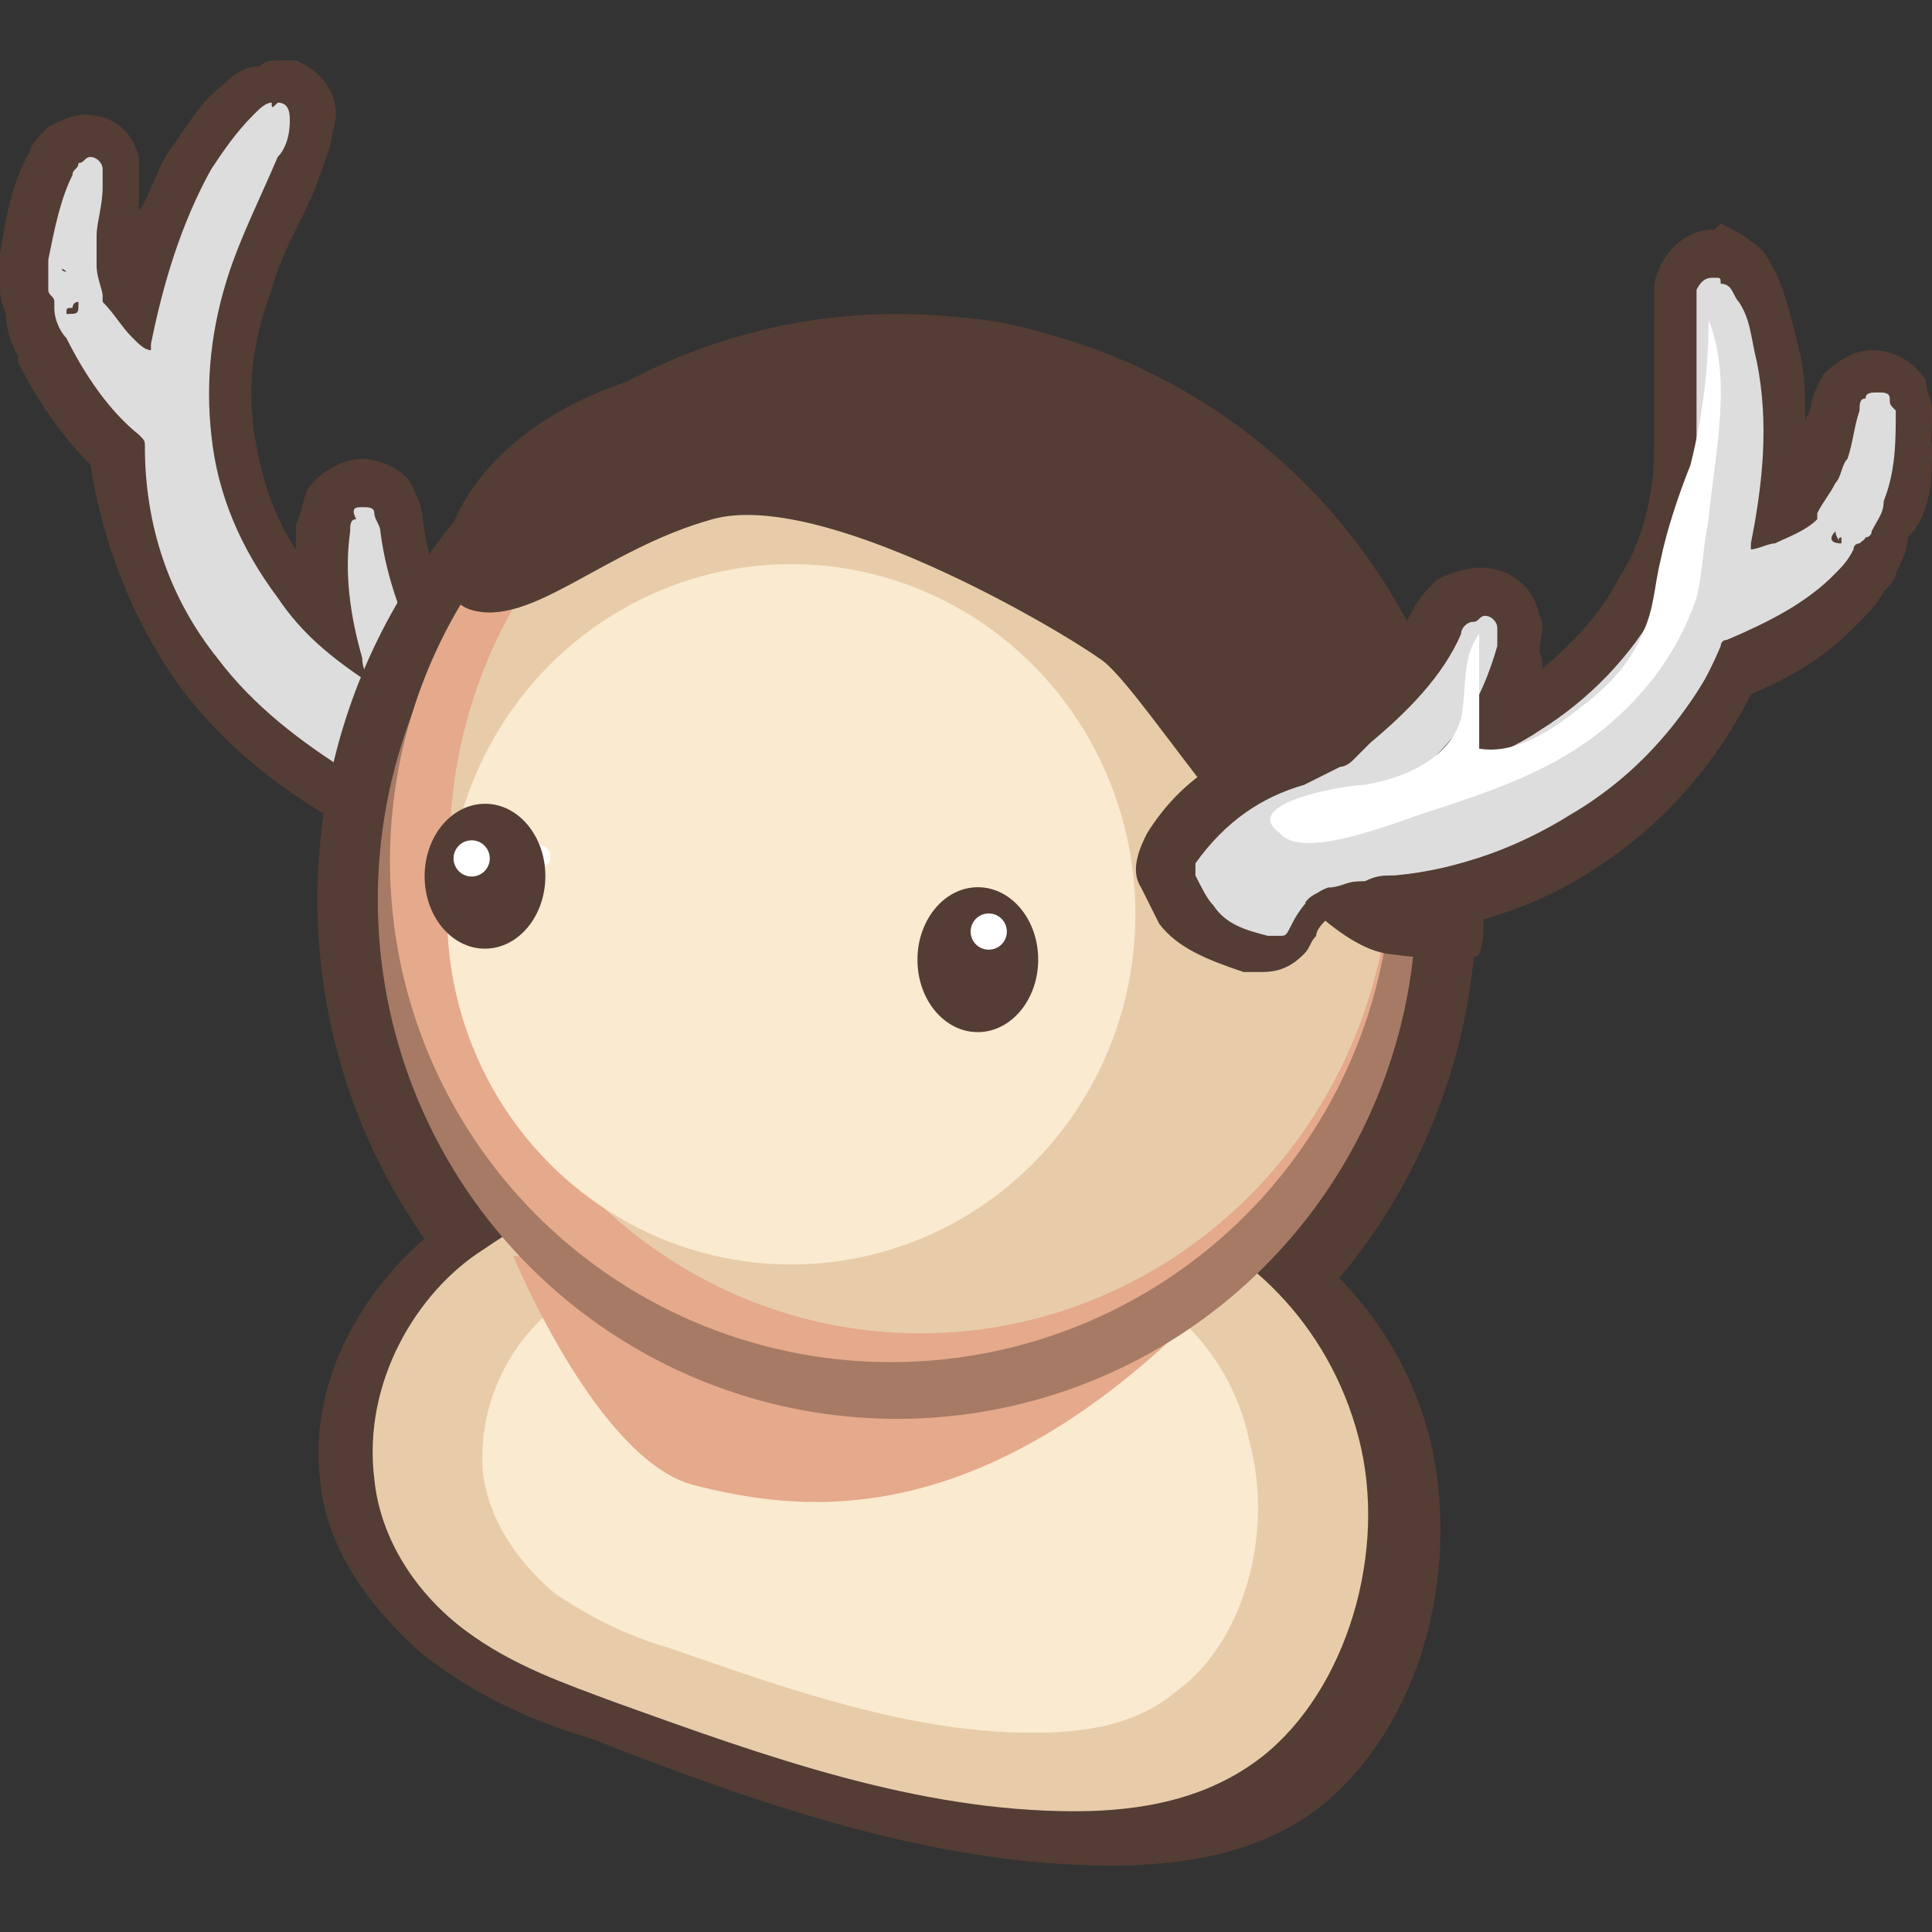
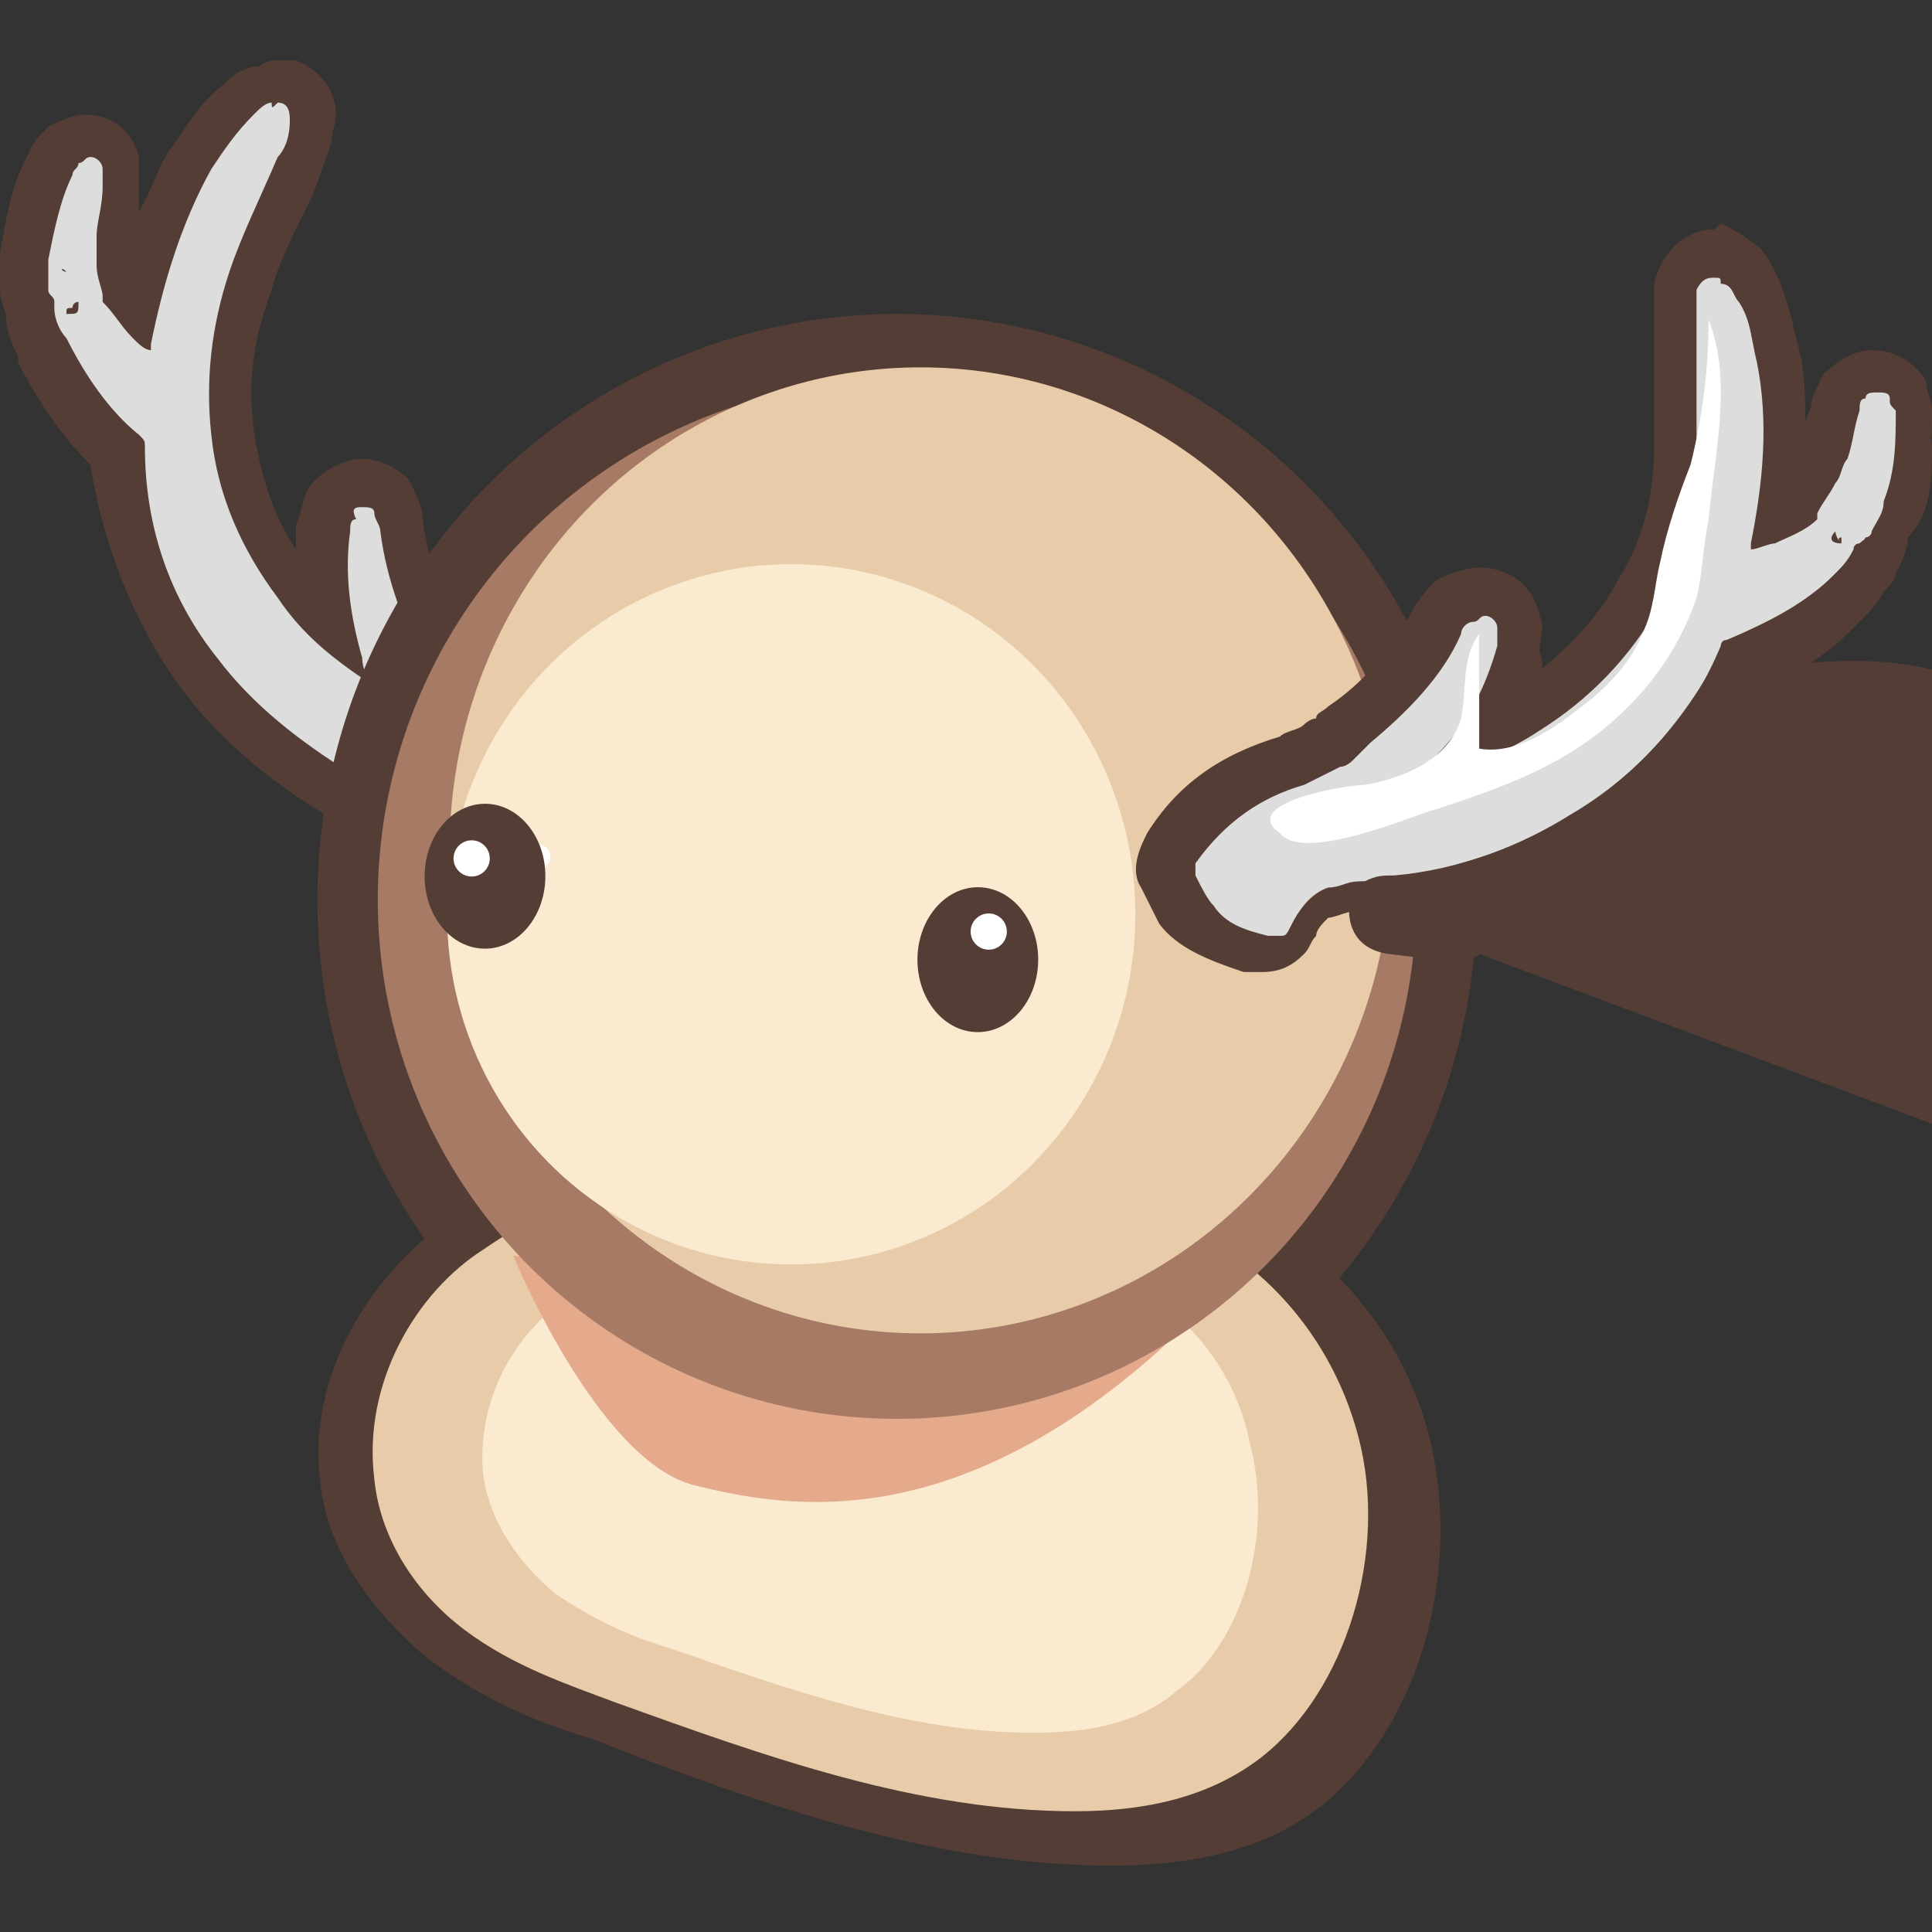
<svg xmlns="http://www.w3.org/2000/svg" version="1.1" id="Layer_1" x="0" y="0" viewBox="0 0 32 32" style="enable-background:new 0 0 32 32" xml:space="preserve">
  <rect x="0" y="0" width="32" height="32" fill="#333333" stroke="none" />
  <style>
    .st0{fill:#543d34}.st1{fill:#ddd}.st2{fill:#e8ccaa}.st3{fill:#faeacf}.st4{fill:#e5a98c}.st6{fill:#fff}
  </style>
  <path class="st0" d="M21.1 16.4h-.3c-.3-.1-.8-.2-1.2-.6-.1-.2-.2-.4-.3-.5-.1-.2 0-.4.1-.5.5-.7 1.2-1.2 2-1.4.2 0 .3-.1.5-.2.1 0 .2-.1.2-.1l.1-.1.2-.2c.6-.5 1.1-1 1.4-1.7.1-.1.2-.3.3-.3.1-.1.3-.2.4-.2.3 0 .5.2.6.5v.4c-.1.5-.3 1-.6 1.4.3-.1.5-.2.8-.4.8-.5 1.4-1.2 1.8-1.9.4-.7.6-1.5.6-2.4V5.6c0-.4.3-.6.6-.6h.1c.2 0 .3.1.3.2.2-.2.3 0 .4.1.2.4.3.8.4 1.2.1.8.1 1.7 0 2.6.1 0 .2-.1.3-.2 0 0 0-.1.1-.1 0-.1.1-.2.1-.3 0-.1.1-.2.1-.4 0-.1.1-.3.1-.5 0-.1.1-.2.1-.4 0-.1.1-.2.1-.4.1-.2.3-.3.5-.3s.4.1.5.3c.1.1.1.2.1.3 0 .5 0 1.1-.2 1.6-.1.2-.1.4-.2.5-.1.1-.1.2-.2.2-.1.2-.3.4-.4.5l-.1.1c-.5.5-1.1.8-1.8 1.1-.6 1.2-1.4 2.2-2.6 2.9-.8.5-1.8.9-2.9 1-.2 0-.3 0-.5.1-.1 0-.3 0-.4.1-.1 0-.3.1-.4.1-.2.1-.2.2-.4.5.2.4 0 .6-.3.6z" />
  <path class="st0" d="M28.4 5.1c.1 0 .1 0 .1.1.2 0 .2.2.3.3.2.3.2.7.3 1 .2 1 .1 2-.1 3v.1c.1 0 .3-.1.4-.1.2-.1.5-.2.7-.4V9c.1-.2.2-.3.3-.5.1-.1.1-.3.2-.4.1-.3.1-.5.2-.8 0-.1 0-.2.1-.2 0-.1.1-.1.2-.1s.2 0 .2.1 0 .1.1.2c0 .5 0 1-.2 1.5-.2.2-.2.4-.3.5 0 .1-.1.1-.2.2 0 0-.1 0-.1.1-.1.2-.2.3-.4.5-.5.5-1.1.8-1.7 1-.1 0-.1.1-.1.1-.5 1.2-1.3 2.1-2.4 2.8-.8.5-1.8.8-2.7 1-.3 0-.6.1-.9.1-.2 0-.3.1-.5.1-.3.1-.5.4-.6.6-.1.2-.1.2-.2.2h-.2c-.4-.1-.7-.2-.9-.5-.1-.1-.2-.3-.3-.5v-.2c.5-.7 1.1-1.1 1.8-1.3l.6-.3c.1 0 .2-.1.2-.1l.1-.1.2-.2c.6-.5 1.2-1.1 1.5-1.8 0-.1.1-.2.2-.2s.1-.1.2-.1.2.1.2.2v.3c-.2.7-.5 1.3-1 1.8-.1.1-.1.2-.2.3.7-.1 1.3-.3 1.9-.7.8-.5 1.5-1.2 2-2.1.4-.8.6-1.7.6-2.5V5.3c.2-.1.3-.2.4-.2M30.7 9s.1 0 0 0c.1 0 .1-.1 0 0 .1-.1 0-.1 0 0 0-.1 0 0 0 0m-.2.6v-.1s-.1 0 0 .1c-.1-.1-.1-.2-.1-.2-.1.1-.1.1.1.2m-2.1-5.2c-.5 0-.9.4-1 .9V8c0 .8-.2 1.6-.6 2.2-.3.6-.8 1.1-1.4 1.6 0-.1.1-.3.1-.4 0-.2.1-.4 0-.6-.1-.5-.5-.8-1-.8-.2 0-.5.1-.7.2-.1.1-.3.3-.4.5-.3.6-.8 1.2-1.4 1.6-.1.1-.2.1-.2.2-.1 0-.2.1-.2.1-.1.1-.3.1-.4.2-1 .3-1.7.8-2.2 1.6 0 .2-.1.6 0 .9l.3.6c.3.4.8.6 1.4.8h.3c.3 0 .5-.1.7-.3.1-.1.1-.2.2-.3 0-.1.1-.2.2-.3.1 0 .3-.1.4-.1.1 0 .3 0 .4-.1.2 0 .3 0 .5-.1 1.1-.2 2.1-.5 3-1.1 1.1-.7 2-1.7 2.6-2.9.7-.3 1.2-.6 1.7-1.1l.1-.1c.1-.1.3-.3.4-.5.1-.1.2-.2.2-.3.1-.2.2-.4.2-.6.4-.4.4-1 .4-1.5 0-.2-.1-.3-.1-.5-.2-.3-.5-.5-.8-.5-.3 0-.6.2-.8.4-.2.2-.3.3-.3.5 0 .1-.1.2-.1.3 0-.4 0-.8-.1-1.2-.1-.4-.2-.9-.4-1.3-.1-.2-.2-.4-.4-.5-.1-.1-.3-.2-.5-.3l-.1.1zM19.9 19.7c1.7.6 3.3 2.1 3.8 4.2.5 2.2-.2 4.7-1.8 6-1 .8-2.3 1-3.5 1-2.9 0-5.8-1-8.6-2.1-1-.3-1.9-.7-2.8-1.4-.8-.7-1.6-1.7-1.7-2.9-.2-1.7.8-3.3 2-4.2 2.1-1.4 4.3-2 6.5-2 1.9 0 4.3.8 6.1 1.4z" />
  <path class="st1" d="M8 15.1h-.5c-.4-.1-.5-.2-.6-.7 0-.3-.1-.5-.2-.6-.1-.1-.2-.2-.4-.3-.1-.1-.2-.1-.4-.2-.1-.1-.3-.2-.4-.2-.9-.6-1.7-1.2-2.3-2-.7-1-1.1-2.2-1.2-3.6-.6-.5-1-1-1.3-1.7v-.1c-.1-.1-.2-.3-.2-.5 0-.1-.1-.2-.1-.3v-.6c.1-.6.2-1.1.4-1.6.1-.1.1-.2.2-.3.1-.1.3-.2.4-.2.3 0 .5.2.6.5v.8c0 .2 0 .3-.1.5V4.8l.3.3c.2-.9.5-1.7 1-2.5.2-.3.4-.7.8-1 .1-.1.2-.2.4-.2.1 0 .1-.1.2-.1h.1c.3.1.5.4.4.8 0 .3-.1.5-.2.7 0 .2-.1.4-.2.7-.2.4-.4.8-.5 1.2-.4.8-.5 1.6-.4 2.4.1.9.4 1.7 1 2.5.2.3.4.5.6.7-.1-.6-.1-1.1-.1-1.6 0-.1.1-.3.1-.4.2-.2.4-.3.6-.3.2 0 .4.1.5.3.1.1.1.3.1.4.1.8.3 1.5.7 2.1 0 .1.1.2.1.2v.2l.2.2c.1.2.2.3.4.4.7.6 1.2 1.3 1.4 2.1 0 .2 0 .4-.1.5-.1.1-.3.3-.5.4-.2.3-.5.3-.8.3z" />
  <path class="st0" d="M4.6 1.7c.2 0 .2.2.2.3 0 .3-.1.5-.2.6-.3.7-.6 1.3-.8 1.9-.3.9-.4 1.8-.3 2.7.1 1 .5 1.9 1.1 2.7.4.6.9 1 1.5 1.4 0-.1-.1-.2-.1-.4-.2-.7-.3-1.4-.2-2.1 0-.1 0-.2.1-.2-.1-.2 0-.2.1-.2s.2 0 .2.1.1.2.1.3c.1.8.4 1.6.8 2.3.1.1.1.2.1.3 0 0 0 .1.1.1l.2.2c.1.2.3.3.4.5.6.5 1.1 1.1 1.2 1.9v.2l-.4.4c-.2.1-.4.2-.7.2h-.4c-.3-.1-.3 0-.3-.3s-.1-.6-.3-.8c-.1-.1-.3-.2-.4-.3-.3-.4-.6-.5-.8-.7-.8-.5-1.6-1.1-2.2-1.9-.8-1-1.2-2.2-1.2-3.5 0-.1 0-.1-.1-.2-.5-.4-.9-1-1.2-1.6-.1-.1-.2-.3-.2-.5V5c0-.1-.1-.1-.1-.2v-.5c.1-.5.2-1 .4-1.4 0-.1.1-.1.1-.2.1 0 .1-.1.2-.1s.2.1.2.2v.3c0 .3-.1.6-.1.8v.5c0 .2.1.4.1.5V5c.2.2.3.4.5.6.1.1.2.2.3.2v-.1c.2-1 .5-2 1-2.9.2-.3.4-.6.7-.9.1-.1.2-.2.3-.2 0 .1 0 .1.1 0 0 .1 0 0 0 0M1.1 4.5c-.1 0-.1-.1 0 0-.1-.1-.1-.1 0 0-.1 0-.1 0 0 0m.1.6c-.1 0-.1 0 0 0-.1 0-.1 0-.1.1.2 0 .2 0 .2-.2-.1 0-.1.1-.1.1M4.6 1c-.1 0-.2 0-.3.1-.3 0-.5.2-.6.3-.4.3-.6.7-.9 1.1-.2.3-.3.7-.5 1v-.9c-.1-.4-.4-.7-.9-.7-.2 0-.4.1-.6.2-.1.1-.3.3-.3.4C.2 3 .1 3.6 0 4.2v.6c0 .2.1.4.1.4 0 .3.1.5.2.7V6c.3.6.7 1.2 1.2 1.7.2 1.3.7 2.6 1.5 3.7.6.8 1.4 1.5 2.4 2.1.1.1.3.2.4.2.1.1.2.1.4.2.1.1.2.1.3.2 0 0 0 .1.1.3.1.6.3.9.9 1 .2 0 .4.1.5.1.4 0 .7-.1 1-.3.2-.1.4-.3.6-.5.3-.3.3-.6.2-.9-.2-.9-.7-1.7-1.5-2.3l-.3-.3c-.1-.1-.1-.2-.2-.2v-.1c0-.1-.1-.2-.1-.3-.4-.6-.6-1.3-.7-2 0-.2-.1-.4-.2-.6-.1-.2-.5-.4-.8-.4-.3 0-.7.2-.9.5-.1.2-.1.4-.2.6v.4c-.4-.6-.6-1.3-.7-2-.1-.8 0-1.5.3-2.3.1-.4.3-.8.5-1.2.1-.2.2-.4.3-.7.1-.3.2-.5.2-.7.2-.5-.1-1-.6-1.2h-.3z" />
  <ellipse transform="matrix(.004 -1 1 .004 -.102 29.741)" class="st0" cx="14.9" cy="14.9" rx="9.7" ry="9.6" />
  <path class="st2" d="M19.1 20.1c1.5.5 2.9 1.8 3.4 3.7.5 1.9-.2 4.2-1.6 5.3-.9.7-2 .9-3.1.9-2.6 0-5.1-.9-7.6-1.8-.8-.3-1.7-.6-2.5-1.2s-1.4-1.5-1.5-2.5c-.2-1.6.7-3.1 1.8-3.8 1.9-1.3 3.8-1.8 5.8-1.8 1.6 0 3.7.6 5.3 1.2z" />
  <path class="st3" d="M18.1 21c1.2.4 2.3 1.4 2.6 2.9.4 1.5-.1 3.3-1.2 4.1-.7.6-1.6.7-2.4.7-2 0-4-.7-6-1.4-.7-.2-1.3-.5-1.9-.9-.6-.5-1.1-1.2-1.2-2-.1-1.2.5-2.3 1.4-2.9 1.5-1 3-1.4 4.5-1.4 1.3 0 2.9.5 4.2.9z" />
  <path class="st4" d="M8.5 20.8s1.4 3.4 3 3.8 4.5.9 8.2-2.7L8.5 20.8z" />
  <circle transform="matrix(.004 -1 1 .004 -.102 29.741)" cx="14.9" cy="14.9" style="fill:#a67a65" r="8.6" />
-   <circle transform="matrix(.004 -1 1 .004 .4 29.004)" class="st4" cx="14.8" cy="14.3" r="8.3" />
  <ellipse transform="matrix(.004 -1 1 .004 1.085 29.228)" class="st2" cx="15.2" cy="14.1" rx="8" ry="7.8" />
  <ellipse transform="matrix(.004 -1 1 .004 -2.147 28.183)" class="st3" cx="13.1" cy="15.2" rx="5.8" ry="5.7" />
  <circle transform="matrix(.004 -1 1 .004 -5.218 23.034)" class="st6" cx="8.9" cy="14.1" r=".2" />
  <ellipse transform="matrix(.004 -1 1 .004 .331 32.032)" class="st0" cx="16.2" cy="15.8" rx="1.2" ry="1" />
  <circle transform="matrix(.004 -1 1 .004 .911 31.768)" class="st6" cx="16.4" cy="15.4" r=".3" />
  <ellipse transform="matrix(.004 -1 1 .004 -6.499 22.455)" class="st0" cx="8" cy="14.5" rx="1.2" ry="1" />
  <circle transform="matrix(.004 -1 1 .004 -6.519 21.961)" class="st6" cx="7.8" cy="14.3" r=".3" />
-   <path class="st0" d="M24.5 15.8s0 .2-1.5 0c-1.6-.2-4.1-4.5-4.8-4.9-.7-.5-4.6-2.8-6.4-2.3-1.8.5-3 1.8-4 1.5s-.4-3 3-3.9 5.1-1.6 8.1 0 6.2 8.1 5.6 9.6z" />
+   <path class="st0" d="M24.5 15.8s0 .2-1.5 0s-.4-3 3-3.9 5.1-1.6 8.1 0 6.2 8.1 5.6 9.6z" />
  <path class="st1" d="M21.1 15.9h-.3c-.5-.1-.9-.3-1.2-.6-.1-.2-.2-.4-.3-.5-.1-.2 0-.4.1-.5.5-.7 1.2-1.2 2-1.4.2 0 .3-.1.5-.2.1 0 .2-.1.2-.1l.1-.1.2-.2c.6-.5 1.1-1 1.4-1.7.1-.1.2-.3.3-.3.1-.1.3-.2.4-.2.3 0 .5.2.6.5v.4c-.1.5-.3 1-.6 1.4.3-.1.5-.2.8-.4.8-.5 1.4-1.2 1.8-1.9.4-.7.6-1.5.6-2.4V5.1c0-.4.3-.6.6-.6h.1c.2 0 .3.1.3.2.2.1.3.3.3.3.2.4.3.8.4 1.2.1.8.1 1.7 0 2.6.1 0 .2-.1.3-.2 0 0 0-.1.1-.1.1-.3.2-.4.2-.5 0-.1.1-.2.1-.4 0-.1.1-.3.1-.5 0-.1.1-.2.1-.4 0-.1.1-.2.1-.4.1-.2.3-.3.5-.3s.4.1.5.3c.1.1.1.2.1.3 0 .5 0 1.1-.2 1.6-.1.2-.1.4-.2.5-.1.1-.1.2-.2.2-.1.2-.3.4-.4.5l-.1.1c-.5.5-1.1.8-1.8 1.1-.6 1.2-1.4 2.2-2.6 2.9-.8.5-1.8.9-2.9 1-.2 0-.3 0-.5.1-.1 0-.3 0-.4.1-.1 0-.3.1-.4.1-.2.1-.2.2-.4.5.2.3 0 .6-.3.6z" />
  <path class="st0" d="M28.4 4.6c.1 0 .1 0 .1.1.2 0 .2.2.3.3.2.3.2.6.3 1 .2 1 .1 2-.1 3v.1c.1 0 .3-.1.4-.1.2-.1.5-.2.7-.4v-.1c.1-.2.2-.3.3-.5.1-.1.1-.3.2-.4.1-.3.1-.5.2-.8 0-.1 0-.2.1-.2 0-.1.1-.1.2-.1s.2 0 .2.1 0 .1.1.2c0 .5 0 1-.2 1.5 0 .2-.1.3-.2.5 0 .1-.1.1-.2.2 0 0-.1 0-.1.1-.1.2-.2.3-.4.5-.5.5-1.1.8-1.7 1-.1 0-.1.1-.1.1-.5 1.2-1.3 2.1-2.4 2.8-.8.5-1.8.8-2.7 1-.3 0-.6.1-.9.1-.2 0-.3.1-.5.1-.3.1-.5.4-.6.6-.1.2-.1.2-.2.2H21c-.4-.1-.7-.2-.9-.5-.1-.1-.2-.3-.3-.5v-.2c.5-.7 1.1-1.1 1.8-1.3l.6-.3c.1 0 .2-.1.2-.1l.1-.1.2-.2c.6-.5 1.2-1.1 1.5-1.8 0-.1.1-.2.2-.2s.1-.1.2-.1.2.1.2.2v.3c-.2.7-.5 1.3-1 1.8-.1.1-.1.2-.2.3.7-.1 1.3-.3 1.9-.7.8-.5 1.5-1.2 2-2.1.4-.8.6-1.7.6-2.5V4.8c.1-.2.2-.2.3-.2m2.3 3.8s.1 0 0 0c.1 0 .1 0 0 0 .1 0 0 0 0 0m-.2.6v-.1s-.1 0 0 .1c-.1-.1-.1-.2-.1-.2-.1.1-.1.2.1.2m-2.1-5.2c-.5 0-.9.4-1 .9v2.7c0 .8-.2 1.6-.6 2.2-.3.6-.8 1.1-1.4 1.6 0-.1.1-.3.1-.4 0-.2.1-.4 0-.6-.1-.5-.5-.8-1-.8-.2 0-.5.1-.7.2-.1.1-.3.3-.4.5-.3.6-.8 1.2-1.4 1.6-.1.1-.2.1-.2.2-.1 0-.2.1-.2.1-.1.1-.3.1-.4.2-1 .3-1.7.8-2.2 1.6-.1.2-.3.6-.1.9l.3.6c.3.4.8.6 1.4.8h.3c.3 0 .5-.1.7-.3.1-.1.1-.2.2-.3 0-.1.1-.2.2-.3.1 0 .3-.1.4-.1.1 0 .3 0 .4-.1.2 0 .3 0 .5-.1 1.1-.2 2.1-.5 3-1.1 1.1-.7 2-1.7 2.6-2.9.7-.3 1.2-.6 1.7-1.1l.1-.1c.1-.1.3-.3.4-.5.1-.1.2-.2.2-.3.1-.2.2-.4.2-.6.5-.3.5-.9.5-1.5 0-.2-.1-.3-.1-.5-.2-.3-.5-.5-.9-.5-.3 0-.6.2-.8.4-.1.2-.2.4-.2.5 0 .1-.1.2-.1.3 0-.4 0-.8-.1-1.2-.1-.4-.2-.9-.4-1.3-.1-.2-.2-.4-.4-.5-.1-.1-.3-.2-.5-.3l-.1.1z" />
  <path class="st6" d="M22.6 13c.6-.1 1.4-.4 1.6-1.1.1-.5 0-1 .3-1.4v1.9c.6.1 1.2-.3 1.7-.7.4-.3.8-.7 1-1.2.2-.4.2-.8.3-1.2.1-.5.3-1.1.5-1.6.2-.8.3-1.6.3-2.4.4 1 .1 2.2 0 3.3-.1.5-.1.9-.2 1.3-.3.9-.9 1.7-1.7 2.3-.8.6-1.7.9-2.6 1.2-.4.1-2.2.9-2.6.4-.7-.5 1.1-.8 1.4-.8z" />
</svg>